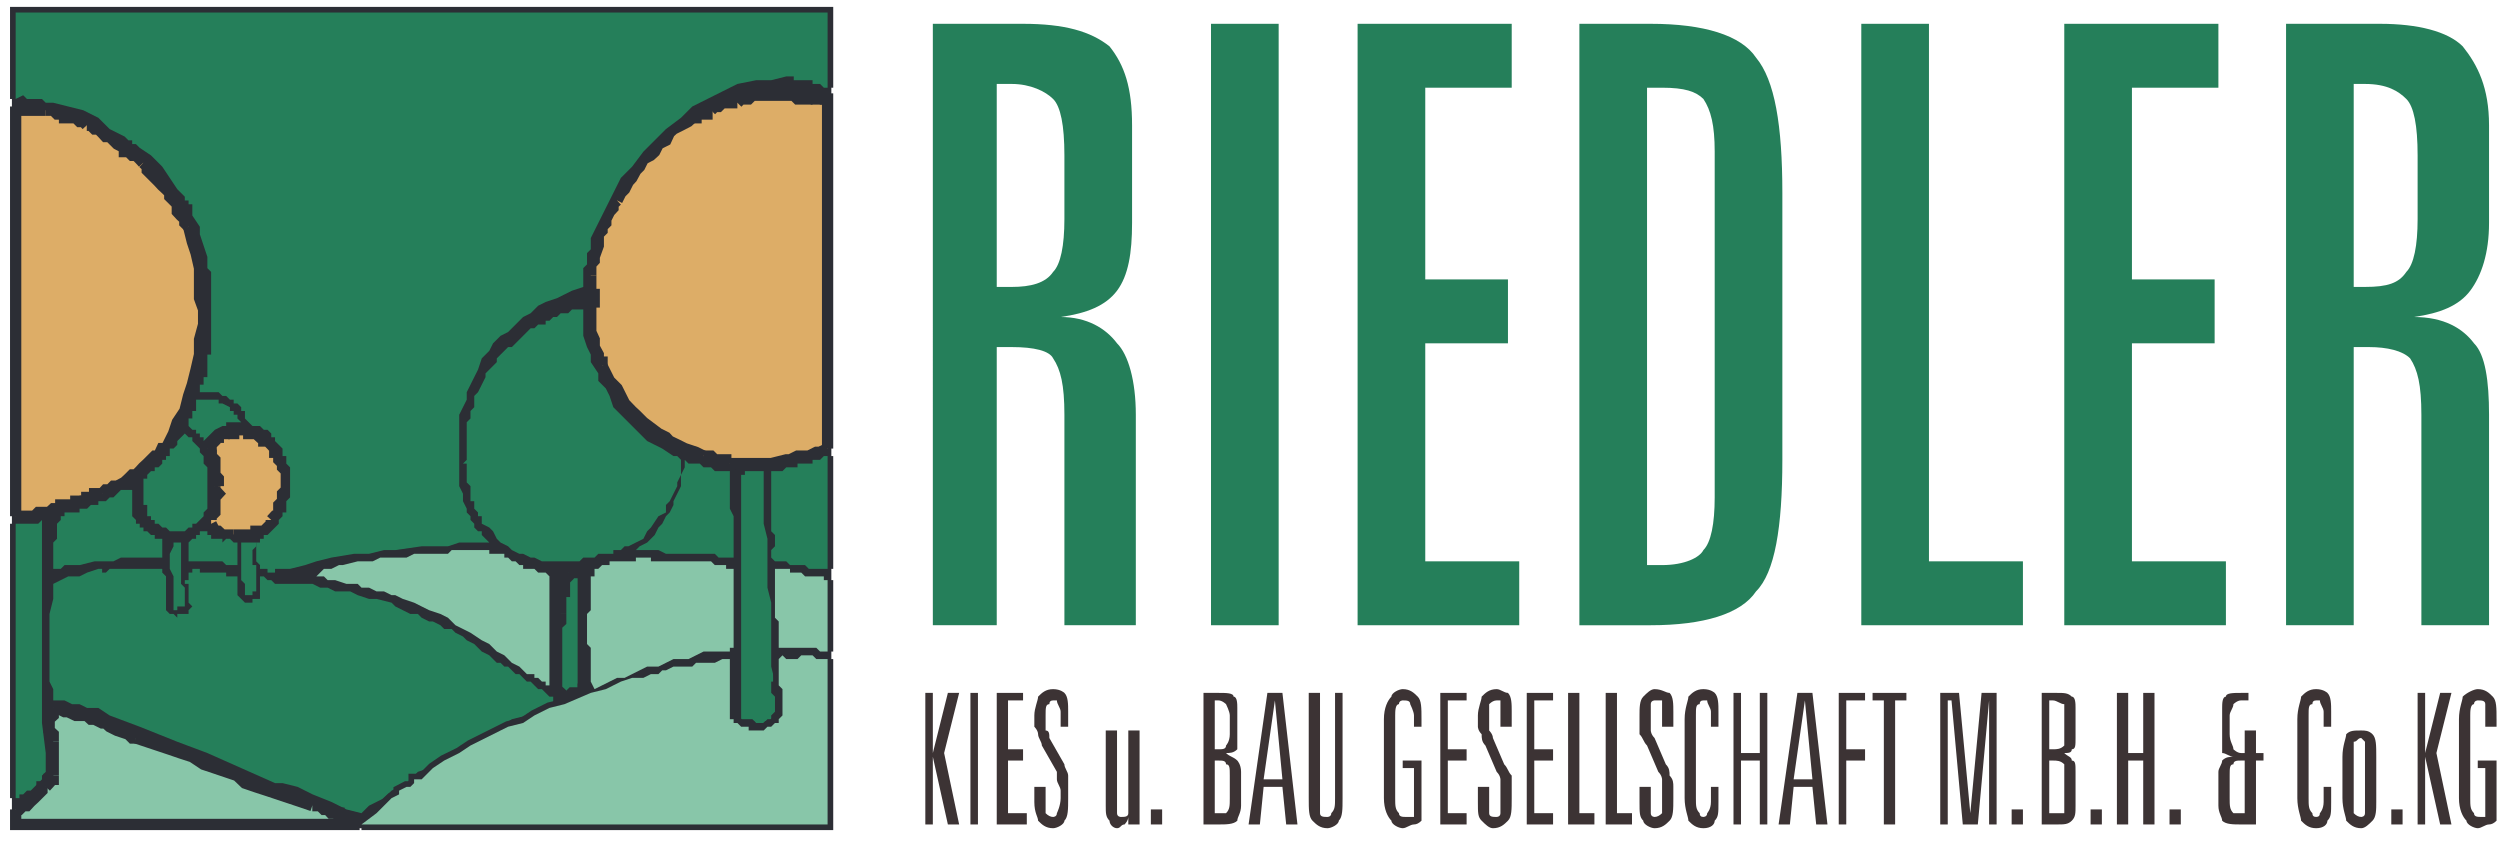
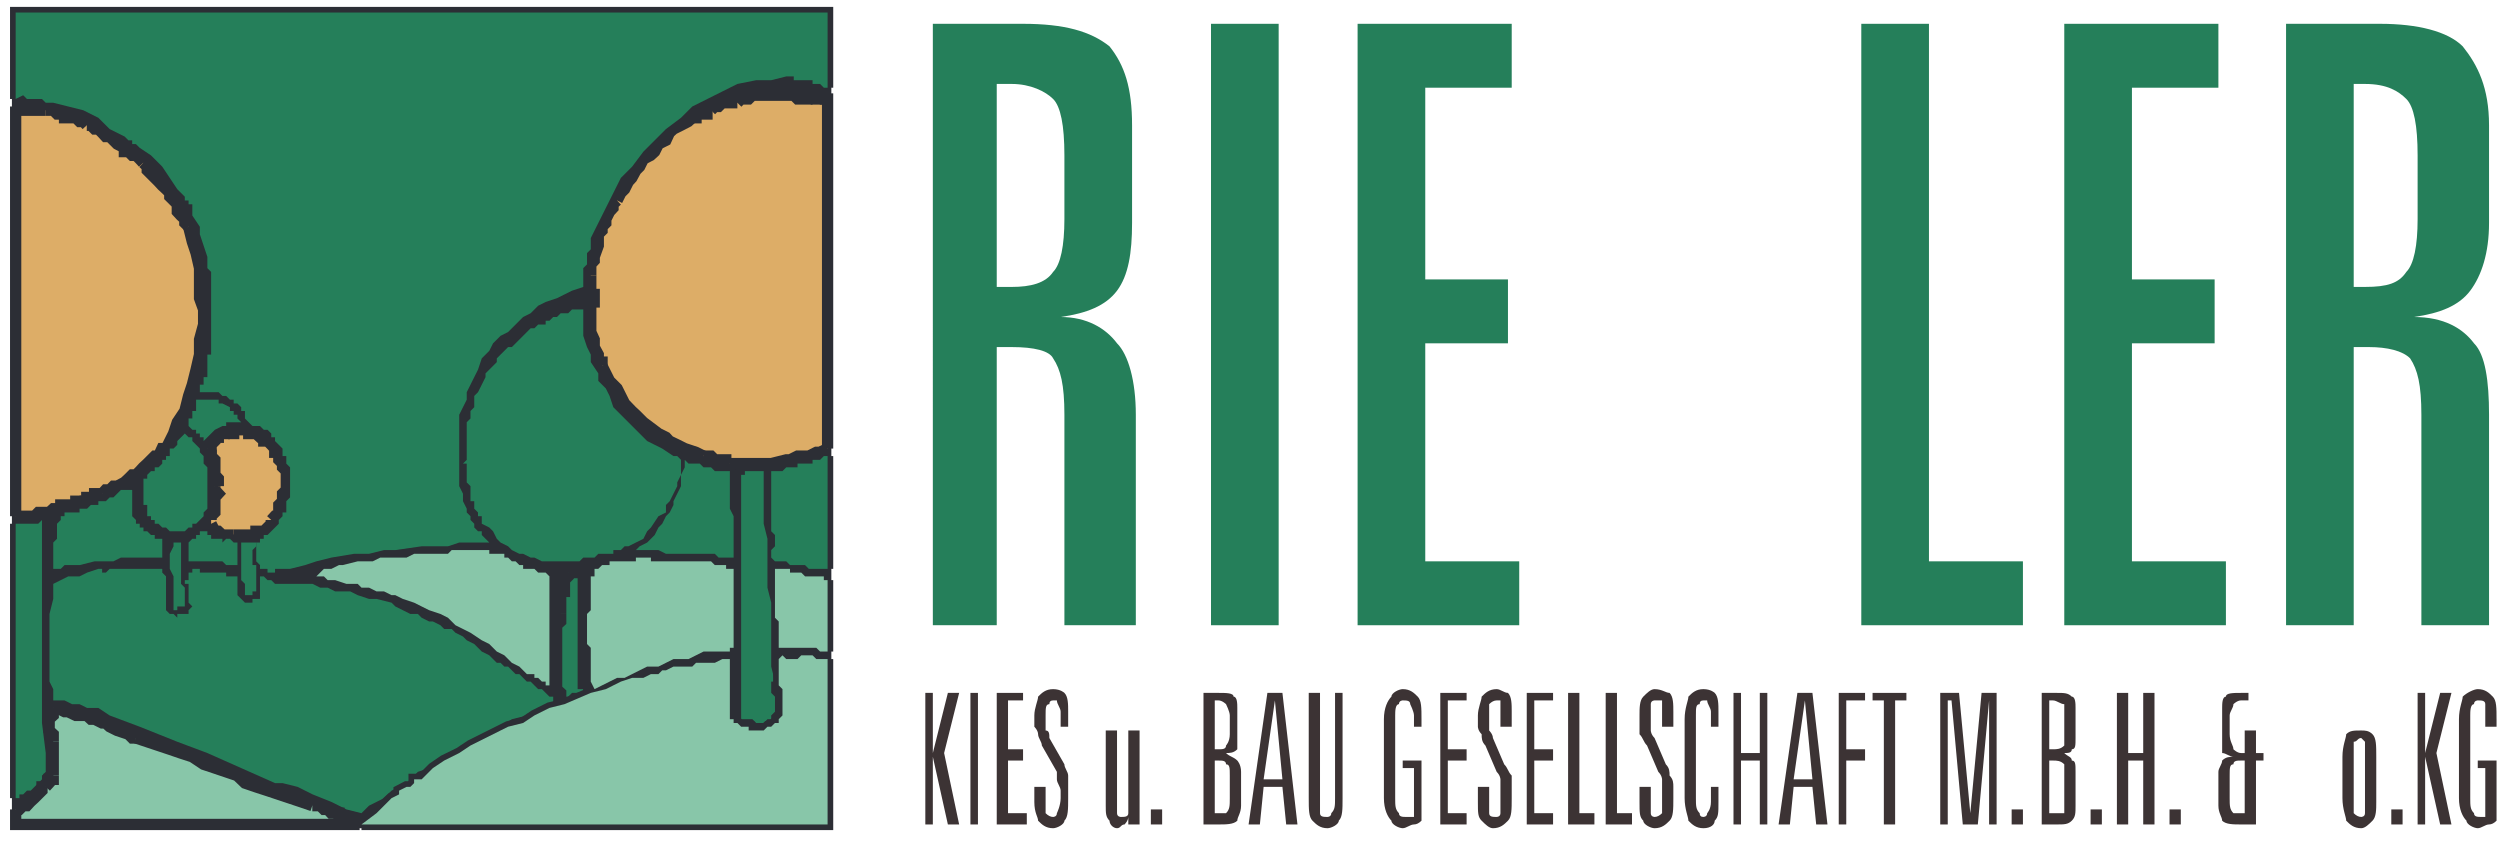
<svg xmlns="http://www.w3.org/2000/svg" id="Ebene_1" data-name="Ebene 1" viewBox="0 0 79.81 26.89">
  <defs>
    <style>
      .cls-1 {
        clip-path: url(#clippath-21);
      }

      .cls-2 {
        clip-path: url(#clippath-6);
      }

      .cls-3 {
        clip-path: url(#clippath-7);
      }

      .cls-4 {
        clip-path: url(#clippath-17);
      }

      .cls-5 {
        clip-path: url(#clippath-15);
      }

      .cls-6, .cls-7 {
        fill: #257f5a;
      }

      .cls-6, .cls-8, .cls-9, .cls-10 {
        fill-rule: evenodd;
      }

      .cls-11 {
        clip-path: url(#clippath-18);
      }

      .cls-12 {
        clip-path: url(#clippath-4);
      }

      .cls-13 {
        clip-path: url(#clippath-22);
      }

      .cls-14 {
        clip-path: url(#clippath-23);
      }

      .cls-15 {
        clip-path: url(#clippath-9);
      }

      .cls-16 {
        clip-path: url(#clippath-10);
      }

      .cls-17 {
        clip-path: url(#clippath-25);
      }

      .cls-18 {
        clip-path: url(#clippath-27);
      }

      .cls-19 {
        clip-path: url(#clippath-11);
      }

      .cls-20, .cls-21 {
        fill: none;
      }

      .cls-22 {
        clip-path: url(#clippath-28);
      }

      .cls-23 {
        clip-path: url(#clippath-1);
      }

      .cls-24 {
        clip-path: url(#clippath-5);
      }

      .cls-25 {
        clip-path: url(#clippath-20);
      }

      .cls-26 {
        clip-path: url(#clippath-8);
      }

      .cls-27 {
        clip-path: url(#clippath-3);
      }

      .cls-8 {
        fill: #88c6a9;
      }

      .cls-28 {
        clip-path: url(#clippath-26);
      }

      .cls-29 {
        clip-path: url(#clippath-12);
      }

      .cls-30 {
        clip-path: url(#clippath-14);
      }

      .cls-31 {
        clip-path: url(#clippath-19);
      }

      .cls-32 {
        clip-path: url(#clippath-16);
      }

      .cls-33 {
        clip-path: url(#clippath-2);
      }

      .cls-34 {
        clip-path: url(#clippath-29);
      }

      .cls-35 {
        clip-path: url(#clippath-13);
      }

      .cls-9 {
        fill: #ddad67;
      }

      .cls-21 {
        stroke: #2c2e35;
        stroke-miterlimit: 10;
        stroke-width: .36px;
      }

      .cls-10 {
        fill: #2c2e35;
      }

      .cls-36 {
        clip-path: url(#clippath-24);
      }

      .cls-37 {
        clip-path: url(#clippath);
      }

      .cls-38 {
        fill: #3c3334;
      }
    </style>
    <clipPath id="clippath">
      <polyline class="cls-20" points="78.5 22 79.7 22 79.7 26.56 78.5 26.56" />
    </clipPath>
    <clipPath id="clippath-1">
      <polyline class="cls-20" points="22.1 .04 29.54 .04 29.54 5.92 22.1 5.92" />
    </clipPath>
    <clipPath id="clippath-2">
      <polyline class="cls-20" points="15.86 .04 28.22 .04 28.22 10.72 15.86 10.72" />
    </clipPath>
    <clipPath id="clippath-3">
      <polyline class="cls-20" points=".14 .28 7.1 .28 7.1 7.48 .14 7.48" />
    </clipPath>
    <clipPath id="clippath-4">
      <polyline class="cls-20" points=".14 .04 4.58 .04 4.58 6.4 .14 6.4" />
    </clipPath>
    <clipPath id="clippath-5">
      <polyline class="cls-20" points=".14 .04 29.54 .04 29.54 6.28 .14 6.28" />
    </clipPath>
    <clipPath id="clippath-6">
      <polyline class="cls-20" points=".14 .52 5.9 .52 5.9 7.12 .14 7.12" />
    </clipPath>
    <clipPath id="clippath-7">
      <polyline class="cls-20" points=".14 1 7.7 1 7.7 8.32 .14 8.32" />
    </clipPath>
    <clipPath id="clippath-8">
      <polyline class="cls-20" points=".14 12.76 6.38 12.76 6.38 19.12 .14 19.12" />
    </clipPath>
    <clipPath id="clippath-9">
      <polyline class="cls-20" points=".14 13 5.66 13 5.66 19.36 .14 19.36" />
    </clipPath>
    <clipPath id="clippath-10">
      <polyline class="cls-20" points=".14 13.24 4.94 13.24 4.94 19.6 .14 19.6" />
    </clipPath>
    <clipPath id="clippath-11">
      <polyline class="cls-20" points=".14 .4 3.62 .4 3.62 19.6 .14 19.6" />
    </clipPath>
    <clipPath id="clippath-12">
      <polyline class="cls-20" points=".14 .4 4.58 .4 4.58 6.64 .14 6.64" />
    </clipPath>
    <clipPath id="clippath-13">
      <polyline class="cls-20" points=".14 14.8 8.3 14.8 8.3 21.28 .14 21.28" />
    </clipPath>
    <clipPath id="clippath-14">
      <polyline class="cls-20" points=".14 14.08 4.94 14.08 4.94 21.28 .14 21.28" />
    </clipPath>
    <clipPath id="clippath-15">
      <polyline class="cls-20" points=".14 13.48 5.18 13.48 5.18 20.2 .14 20.2" />
    </clipPath>
    <clipPath id="clippath-16">
      <polyline class="cls-20" points=".14 13.24 5.78 13.24 5.78 19.6 .14 19.6" />
    </clipPath>
    <clipPath id="clippath-17">
      <polyline class="cls-20" points=".14 12.64 6.98 12.64 6.98 19.36 .14 19.36" />
    </clipPath>
    <clipPath id="clippath-18">
      <polyline class="cls-20" points=".14 13.6 4.58 13.6 4.58 27.76 .14 27.76" />
    </clipPath>
    <clipPath id="clippath-19">
      <polyline class="cls-20" points=".14 21.64 4.58 21.64 4.58 28.6 .14 28.6" />
    </clipPath>
    <clipPath id="clippath-20">
      <polyline class="cls-20" points=".14 13.6 4.46 13.6 4.46 19.84 .14 19.84" />
    </clipPath>
    <clipPath id="clippath-21">
      <polyline class="cls-20" points=".14 19.36 6.26 19.36 6.26 25.72 .14 25.72" />
    </clipPath>
    <clipPath id="clippath-22">
      <polyline class="cls-20" points=".14 17.68 4.82 17.68 4.82 25.48 .14 25.48" />
    </clipPath>
    <clipPath id="clippath-23">
      <polyline class="cls-20" points=".14 15.64 4.82 15.64 4.82 23.8 .14 23.8" />
    </clipPath>
    <clipPath id="clippath-24">
      <polyline class="cls-20" points=".14 15.16 6.38 15.16 6.38 21.76 .14 21.76" />
    </clipPath>
    <clipPath id="clippath-25">
      <polyline class="cls-20" points=".14 22.12 4.58 22.12 4.58 28.96 .14 28.96" />
    </clipPath>
    <clipPath id="clippath-26">
      <polyline class="cls-20" points=".14 21.76 4.82 21.76 4.82 28.24 .14 28.24" />
    </clipPath>
    <clipPath id="clippath-27">
      <polyline class="cls-20" points=".14 20.68 4.82 20.68 4.82 27.88 .14 27.88" />
    </clipPath>
    <clipPath id="clippath-28">
      <polyline class="cls-20" points=".14 19.6 4.82 19.6 4.82 26.8 .14 26.8" />
    </clipPath>
    <clipPath id="clippath-29">
      <polyline class="cls-20" points=".14 19.6 7.46 19.6 7.46 26.68 .14 26.68" />
    </clipPath>
  </defs>
  <path class="cls-7" d="M29.78.76h2.88c1.32,0,2.16.24,2.76.72.48.6.72,1.32.72,2.52v3.12c0,.96-.12,1.68-.48,2.16-.36.48-.96.72-1.8.84.84,0,1.44.36,1.8.84.36.36.6,1.2.6,2.28v6.72h-2.28v-6.72c0-.96-.12-1.44-.36-1.8-.12-.24-.6-.36-1.32-.36h-.48v8.88h-2.04M31.82,2.68v6.48h.48c.6,0,1.08-.12,1.32-.48.24-.24.36-.84.36-1.68v-2.04c0-.96-.12-1.56-.36-1.8-.24-.24-.72-.48-1.32-.48h-.48Z" />
  <rect class="cls-7" x="38.66" y=".76" width="2.16" height="19.2" />
  <polyline class="cls-7" points="43.34 .76 48.26 .76 48.26 2.8 45.5 2.8 45.5 8.92 48.14 8.92 48.14 10.96 45.5 10.96 45.5 17.92 48.5 17.92 48.5 19.96 43.34 19.96" />
-   <path class="cls-7" d="M50.42.76h2.28c1.68,0,2.88.36,3.36,1.08.6.72.84,2.16.84,4.32v8.52c0,2.16-.24,3.6-.84,4.2-.48.72-1.68,1.08-3.36,1.08h-2.28M52.58,2.8v15.24h.48c.72,0,1.2-.24,1.32-.48.24-.24.36-.84.36-1.68V4.84c0-.84-.12-1.32-.36-1.68-.24-.24-.6-.36-1.32-.36h-.48Z" />
  <polyline class="cls-7" points="59.42 .76 61.58 .76 61.58 17.92 64.58 17.92 64.58 19.96 59.42 19.96" />
  <polyline class="cls-7" points="65.9 .76 70.82 .76 70.82 2.8 68.06 2.8 68.06 8.92 70.7 8.92 70.7 10.96 68.06 10.96 68.06 17.92 71.06 17.92 71.06 19.96 65.9 19.96" />
  <path class="cls-7" d="M72.98.76h3c1.2,0,2.16.24,2.64.72.48.6.84,1.32.84,2.52v3.12c0,.96-.24,1.68-.6,2.16-.36.48-.96.72-1.8.84.96,0,1.56.36,1.92.84.36.36.48,1.2.48,2.28v6.72h-2.16v-6.72c0-.96-.12-1.44-.36-1.8-.24-.24-.72-.36-1.32-.36h-.48v8.88h-2.16M75.14,2.68v6.48h.36c.72,0,1.08-.12,1.32-.48.24-.24.36-.84.36-1.68v-2.04c0-.96-.12-1.56-.36-1.8-.24-.24-.6-.48-1.32-.48h-.36Z" />
  <polyline class="cls-38" points="29.54 22.12 29.78 22.12 29.78 24.04 30.26 22.12 30.62 22.12 30.14 24.04 30.62 26.32 30.26 26.32 29.78 24.16 29.78 26.32 29.54 26.32" />
  <rect class="cls-38" x="30.98" y="22.12" width=".24" height="4.2" />
  <polyline class="cls-38" points="31.82 22.12 32.66 22.12 32.66 22.36 32.18 22.36 32.18 23.92 32.66 23.92 32.66 24.28 32.18 24.28 32.18 25.96 32.78 25.96 32.78 26.32 31.82 26.32" />
  <path class="cls-38" d="M34.1,22.72v.48h-.24v-.48c0-.12-.12-.24-.12-.36h-.12q-.12,0-.12.12c-.12,0-.12.12-.12.36v.48c.12,0,.12.12.12.24l.48.84c0,.12.12.24.12.36v.72c0,.36,0,.6-.12.72,0,.12-.24.24-.36.24-.24,0-.36-.12-.48-.24,0-.12-.12-.24-.12-.6v-.48h.36v.84q.12.12.24.12s.12,0,.12-.12c0,0,.12-.24.12-.48v-.24c0-.12-.12-.24-.12-.36v-.24l-.48-.84c0-.12-.12-.24-.12-.36s-.12-.24-.12-.24v-.36c0-.24.12-.48.12-.6.12-.12.24-.24.48-.24s.36.12.36.12c.12.12.12.36.12.6" />
  <path class="cls-38" d="M35.3,23.32h.36v2.64c0,.12.12.12.12.12.12,0,.24,0,.24-.12v-2.64h.36v3h-.36v-.24c0,.12-.12.24-.12.24-.12,0-.12.12-.24.12s-.24-.12-.24-.24c-.12-.12-.12-.24-.12-.48" />
  <rect class="cls-38" x="36.74" y="25.84" width=".36" height=".48" />
  <path class="cls-38" d="M38.42,22.12h.48c.24,0,.48,0,.48.12.12,0,.12.24.12.36v1.32c-.12.12-.24.12-.36.12.12.12.24.12.36.24,0,0,.12.12.12.36v1.08c0,.24-.12.36-.12.48-.12.12-.36.12-.6.12h-.48M38.78,22.36v1.56h.12c.12,0,.24,0,.24-.12,0,0,.12-.12.12-.36v-.6c0-.12-.12-.36-.12-.36,0,0-.12-.12-.24-.12h-.12ZM38.78,24.28v1.68h.36c.12-.12.12-.24.12-.48v-.72c0-.24,0-.36-.12-.36,0-.12-.12-.12-.24-.12h-.12Z" />
  <path class="cls-38" d="M40.46,22.12h.48l.48,4.2h-.36l-.12-1.2h-.6l-.12,1.2h-.36M40.7,22.36l-.36,2.52h.6l-.24-2.52Z" />
  <path class="cls-38" d="M41.78,22.12h.36v3.84c0,.12.12.12.24.12,0,0,.12,0,.12-.12.12-.12.12-.24.12-.48v-3.36h.24v3.36c0,.36,0,.6-.12.72,0,.12-.24.24-.36.24-.24,0-.36-.12-.48-.24-.12-.12-.12-.36-.12-.72" />
  <path class="cls-38" d="M45.38,22.96v.24h-.24v-.36c0-.12-.12-.36-.12-.36,0-.12-.12-.12-.24-.12,0,0-.12,0-.12.12-.12,0-.12.24-.12.36v2.64c0,.24,0,.36.12.48,0,.12.12.12.24.12h.24v-1.56h-.36v-.24h.6v1.92q-.12.12-.24.12c-.12,0-.24.12-.36.12s-.36-.12-.36-.24c-.12-.12-.24-.36-.24-.72v-2.52c0-.36.12-.6.24-.72,0-.12.24-.24.36-.24.24,0,.36.12.48.24s.12.36.12.72" />
  <polyline class="cls-38" points="45.98 22.12 46.82 22.12 46.82 22.36 46.22 22.36 46.22 23.92 46.82 23.92 46.82 24.28 46.22 24.28 46.22 25.96 46.82 25.96 46.82 26.32 45.98 26.32" />
  <path class="cls-38" d="M48.26,22.72v.48h-.36v-.84h-.12q-.12,0-.24.12v.84s.12.12.12.24l.36.84c.12.12.12.24.24.36v.72c0,.36,0,.6-.12.72-.12.12-.24.24-.48.24-.12,0-.24-.12-.36-.24-.12-.12-.12-.24-.12-.6v-.48h.36v.84c0,.12.12.12.24.12,0,0,.12,0,.12-.12v-1.08s0-.12-.12-.24l-.36-.84c-.12-.12-.12-.24-.12-.36-.12-.12-.12-.24-.12-.24v-.36c0-.24.12-.48.12-.6.12-.12.24-.24.48-.24.12,0,.24.12.36.12.12.12.12.36.12.6" />
  <polyline class="cls-38" points="48.74 22.12 49.58 22.12 49.58 22.36 48.98 22.36 48.98 23.92 49.58 23.92 49.58 24.28 48.98 24.28 48.98 25.96 49.58 25.96 49.58 26.32 48.74 26.32" />
  <polyline class="cls-38" points="50.06 22.12 50.42 22.12 50.42 25.96 50.9 25.96 50.9 26.32 50.06 26.32" />
  <polyline class="cls-38" points="51.26 22.12 51.62 22.12 51.62 25.96 52.1 25.96 52.1 26.32 51.26 26.32" />
  <path class="cls-38" d="M53.42,22.72v.48h-.36v-.84h-.24s-.12,0-.12.12v.84s0,.12.12.24l.36.84c.12.12.12.24.12.36.12.12.12.24.12.36v.36c0,.36,0,.6-.12.72-.12.12-.24.24-.48.24-.12,0-.36-.12-.36-.24-.12-.12-.12-.24-.12-.6v-.48h.36v.84c0,.12.12.12.12.12q.12,0,.24-.12v-1.08s0-.12-.12-.24l-.36-.84c-.12-.12-.12-.24-.24-.36v-.6c0-.24,0-.48.12-.6s.24-.24.36-.24c.24,0,.36.12.48.12.12.12.12.36.12.6" />
  <path class="cls-38" d="M54.86,22.72v.48h-.24v-.48c0-.12-.12-.24-.12-.36h-.12q-.12,0-.12.12c-.12,0-.12.12-.12.36v2.64c0,.24,0,.36.12.48q0,.12.12.12s.12,0,.12-.12c0,0,.12-.12.12-.36v-.48h.24v.48c0,.36,0,.48-.12.6,0,.12-.12.24-.36.24s-.36-.12-.48-.24c0-.12-.12-.36-.12-.72v-2.52c0-.36.12-.6.12-.72.12-.12.24-.24.48-.24s.36.12.36.12c.12.12.12.36.12.6" />
  <polyline class="cls-38" points="55.34 22.12 55.58 22.12 55.58 24.04 56.18 24.04 56.18 22.12 56.42 22.12 56.42 26.32 56.18 26.32 56.18 24.28 55.58 24.28 55.58 26.32 55.34 26.32" />
  <path class="cls-38" d="M57.38,22.12h.48l.48,4.2h-.36l-.12-1.2h-.6l-.12,1.2h-.36M57.62,22.36l-.36,2.52h.6l-.24-2.52Z" />
  <polyline class="cls-38" points="58.7 22.12 59.54 22.12 59.54 22.36 58.94 22.36 58.94 23.92 59.54 23.92 59.54 24.28 58.94 24.28 58.94 26.32 58.7 26.32" />
  <polyline class="cls-38" points="59.78 22.12 60.86 22.12 60.86 22.36 60.5 22.36 60.5 26.32 60.14 26.32 60.14 22.36 59.78 22.36" />
  <polyline class="cls-38" points="61.94 22.12 62.54 22.12 62.9 25.96 63.26 22.12 63.74 22.12 63.74 26.32 63.5 26.32 63.5 22.36 63.14 26.32 62.66 26.32 62.3 22.36 62.18 22.36 62.18 26.32 61.94 26.32" />
  <rect class="cls-38" x="64.22" y="25.84" width=".36" height=".48" />
  <path class="cls-38" d="M65.18,22.12h.48c.24,0,.36,0,.48.12.12,0,.12.24.12.36v.96c0,.24,0,.36-.12.36,0,.12-.12.12-.24.12.12.12.24.12.24.24.12,0,.12.12.12.36v1.08c0,.24,0,.36-.12.48-.12.12-.24.12-.48.12h-.48M65.42,22.36v1.56h.12c.12,0,.24,0,.36-.12v-1.32c-.12,0-.24-.12-.36-.12h-.12ZM65.42,24.28v1.68h.48v-1.56c-.12-.12-.24-.12-.36-.12h-.12Z" />
  <rect class="cls-38" x="66.74" y="25.84" width=".36" height=".48" />
  <polyline class="cls-38" points="67.58 22.12 67.94 22.12 67.94 24.04 68.42 24.04 68.42 22.12 68.78 22.12 68.78 26.32 68.42 26.32 68.42 24.28 67.94 24.28 67.94 26.32 67.58 26.32" />
  <rect class="cls-38" x="69.26" y="25.84" width=".36" height=".48" />
  <path class="cls-38" d="M71.54,22.12h.24v.24h-.24c-.12,0-.24.12-.24.12,0,.12-.12.24-.12.36v.6c0,.24.12.36.12.48,0,0,.12.12.24.12h.12v-.72h.36v.72h.24v.24h-.24v2.04h-.48c-.24,0-.48,0-.6-.12,0-.12-.12-.24-.12-.48v-1.08c0-.12.12-.24.12-.36.12-.12.24-.12.36-.12-.12,0-.24-.12-.36-.12v-1.44c0-.12,0-.36.12-.36,0-.12.24-.12.48-.12M71.54,24.28c-.12,0-.24,0-.24.12-.12,0-.12.12-.12.36v.72c0,.24,0,.36.12.48h.36v-1.68h-.12Z" />
-   <path class="cls-38" d="M74.42,22.72v.48h-.24v-.48c0-.12-.12-.24-.12-.36h-.12q-.12,0-.12.12c-.12,0-.12.12-.12.36v2.64c0,.24,0,.36.12.48q0,.12.12.12t.12-.12s.12-.12.12-.36v-.48h.24v.48c0,.36,0,.48-.12.6,0,.12-.12.24-.36.24s-.36-.12-.48-.24c0-.12-.12-.36-.12-.72v-2.52c0-.36.12-.6.12-.72.12-.12.24-.24.48-.24s.36.12.36.12c.12.12.12.36.12.6" />
  <path class="cls-38" d="M75.5,24.04v-.36l-.12-.12c-.12,0-.12.12-.24.12v2.28q.12.12.24.12s.12,0,.12-.12v-.36M75.86,24.16v1.44c0,.24,0,.48-.12.6-.12.12-.24.24-.36.24-.24,0-.36-.12-.48-.24,0-.12-.12-.36-.12-.72v-1.32c0-.36.12-.6.12-.72.12-.12.24-.12.48-.12.12,0,.24,0,.36.12s.12.36.12.72Z" />
  <rect class="cls-38" x="76.34" y="25.84" width=".36" height=".48" />
  <polyline class="cls-38" points="77.18 22.12 77.42 22.12 77.42 24.04 77.9 22.12 78.26 22.12 77.78 24.04 78.26 26.32 77.9 26.32 77.42 24.16 77.42 26.32 77.18 26.32" />
  <g class="cls-37">
    <path class="cls-38" d="M79.7,22.96v.24h-.36v-.72c0-.12-.12-.12-.24-.12,0,0-.12,0-.12.12-.12,0-.12.24-.12.36v2.64c0,.24,0,.36.12.48,0,.12.12.12.24.12h.12v-1.56h-.24v-.24h.6v1.92q-.12.12-.24.12c-.12,0-.24.12-.36.12s-.36-.12-.36-.24c-.12-.12-.24-.36-.24-.72v-2.52c0-.36.12-.6.12-.72.12-.12.36-.24.48-.24.24,0,.36.12.48.24s.12.36.12.72" />
  </g>
  <polyline class="cls-10" points="26.54 26.44 .38 26.44 .38 .28 26.54 .28" />
  <g class="cls-23">
    <polyline class="cls-21" points="26.42 2.8 26.3 2.8 26.17 2.68 25.94 2.68 25.94 2.56 25.57 2.56 25.34 2.56 25.34 2.44 25.1 2.44" />
  </g>
  <g class="cls-33">
    <polyline class="cls-21" points="25.1 2.44 24.62 2.56 24.14 2.56 23.54 2.68 23.06 2.92 22.57 3.16 22.1 3.4 21.74 3.76 21.26 4.12 20.54 4.84 20.17 5.32 19.82 5.68 19.57 6.16 19.34 6.64 19.1 7.12 18.86 7.6" />
  </g>
  <polyline class="cls-21" points="18.86 7.6 18.86 7.96 18.74 8.08 18.74 8.44 18.62 8.56 18.62 9.16" />
  <polyline class="cls-21" points="18.62 9.16 18.26 9.28 18.02 9.4 17.77 9.52 17.42 9.64 17.17 9.76 16.94 10 16.7 10.12 16.46 10.36 16.22 10.6 15.97 10.72 15.74 10.96 15.62 11.2 15.37 11.44 15.26 11.8 15.14 12.04 15.02 12.28" />
  <polyline class="cls-21" points="15.02 12.28 14.9 12.52 14.9 12.76 14.77 13 14.66 13.24 14.66 15.52 14.77 15.76 14.77 16 14.9 16.24" />
  <polyline class="cls-21" points="14.9 16.24 14.9 16.36 15.02 16.48 15.02 16.6 15.14 16.72 15.14 16.84 15.26 16.96 15.37 16.96 15.37 17.08 15.5 17.2 15.62 17.32" />
  <polyline class="cls-21" points="15.62 17.32 14.66 17.32 14.3 17.44 13.46 17.44 12.62 17.56 12.26 17.56 11.77 17.68 11.3 17.68 10.57 17.8 10.1 17.92 9.74 18.04 9.26 18.16 8.9 18.16" />
  <polyline class="cls-21" points="8.9 18.16 8.77 18.16 8.77 18.28 8.66 18.28 8.54 18.28 8.54 18.16 8.3 18.16" />
  <polyline class="cls-21" points="8.3 18.16 8.3 18.04 8.17 17.92 8.17 17.32 8.3 17.32" />
  <polyline class="cls-21" points="8.3 17.32 8.3 17.2 8.42 17.2 8.42 17.08 8.54 17.08 8.66 16.96 8.77 16.84 8.9 16.72 8.9 16.6 9.02 16.48" />
  <polyline class="cls-21" points="9.02 16.48 9.02 16.36 9.14 16.36 9.14 16 9.26 15.88 9.26 15.76" />
  <polyline class="cls-21" points="9.26 15.76 9.26 14.92 9.14 14.8 9.14 14.56" />
  <polyline class="cls-21" points="9.14 14.56 9.02 14.56 9.02 14.32 8.9 14.2 8.77 14.08 8.77 13.96 8.66 13.96 8.66 13.84 8.54 13.72 8.42 13.72 8.3 13.6 8.06 13.6 7.94 13.48" />
  <polyline class="cls-21" points="7.94 13.48 7.94 13.48 7.82 13.36 7.82 13.12 7.7 13.12 7.7 13 7.57 12.88 7.46 12.88 7.46 12.76 7.34 12.76 7.22 12.64 7.1 12.64 6.97 12.52 6.86 12.52" />
  <line class="cls-21" x1="6.86" y1="12.52" x2="6.37" y2="12.52" />
  <polyline class="cls-21" points="6.37 12.52 6.37 12.28 6.5 12.28 6.5 12.04 6.62 12.04 6.62 11.32 6.74 11.32 6.74 10.48" />
  <line class="cls-21" x1="6.74" y1="10.48" x2="6.74" y2="9.16" />
  <polyline class="cls-21" points="6.74 9.16 6.74 8.68 6.62 8.68 6.62 8.56" />
  <polyline class="cls-21" points="6.62 8.56 6.62 8.08 6.5 7.96 6.5 7.72 6.37 7.6 6.37 7.24 6.26 7.12 6.26 7 6.14 6.88 6.14 6.76" />
  <polyline class="cls-21" points="6.14 6.76 6.14 6.52 6.02 6.52 6.02 6.4 5.9 6.4" />
  <line class="cls-21" x1="5.9" y1="6.4" x2="5.9" y2="6.28" />
  <polyline class="cls-21" points="5.9 6.28 5.9 6.28 5.77 6.16 5.66 6.04 5.54 5.92 5.54 5.8 5.42 5.68 5.3 5.56 5.17 5.44 5.17 5.32 5.06 5.2 4.94 5.08 4.82 4.96 4.7 4.84 4.46 4.72 4.34 4.6" />
  <line class="cls-21" x1="4.34" y1="4.6" x2="4.34" y2="4.72" />
  <polyline class="cls-21" points="4.34 4.72 4.34 4.6 4.22 4.6 4.22 4.48 4.1 4.48 3.97 4.48 3.97 4.36" />
  <g class="cls-27">
    <polyline class="cls-21" points="3.97 4.36 3.86 4.24 3.74 4.24 3.5 4.12 3.37 4 3.26 3.88 3.14 3.76 3.02 3.76 2.77 3.64 2.66 3.52 2.3 3.52 2.17 3.4 2.06 3.28 1.46 3.28" />
  </g>
  <g class="cls-12">
    <polyline class="cls-21" points="1.46 3.28 1.34 3.28 1.34 3.16 1.22 3.16 1.1 3.16 .86 3.16 .86 3.04 .62 3.04 .5 3.16" />
  </g>
  <g class="cls-24">
    <polyline class="cls-21" points=".5 3.16 .5 .4 26.42 .4 26.42 2.8" />
  </g>
  <polyline class="cls-9" points="26.18 3.16 26.42 3.16 26.42 14.32 26.18 14.44 26.06 14.44 25.82 14.56 25.46 14.56 25.22 14.68 25.1 14.68 24.62 14.8 23.18 14.8 23.18 14.68 23.06 14.68 22.94 14.68 22.82 14.68 22.7 14.56 22.46 14.56 22.22 14.44 21.86 14.32 21.62 14.2 21.38 14.08 21.26 13.96 21.02 13.84 20.54 13.48 20.3 13.24 20.18 13.12 19.94 12.88 19.82 12.64 19.7 12.4 19.46 12.16 19.34 11.92 19.22 11.68 19.22 11.56 19.1 11.56 19.1 11.32 18.98 11.08 18.98 10.84 18.86 10.6 18.86 9.64 18.98 9.64 18.98 9.4 18.86 9.4 18.86 8.44 18.98 8.32 18.98 8.2 19.1 7.84 19.1 7.48 19.22 7.36 19.22 7.24 19.34 7.12 19.34 7 19.46 6.76 19.58 6.64 19.58 6.52 19.7 6.4 19.82 6.16 19.94 6.04 20.06 5.8 20.18 5.68 20.3 5.44 20.42 5.32 20.54 5.08 20.78 4.96 20.9 4.84 21.02 4.6 21.26 4.48 21.38 4.24 21.5 4.12 21.74 4 21.98 3.88 22.1 3.76 22.22 3.76 22.22 3.64 22.34 3.64 22.46 3.64 22.58 3.64 22.58 3.52 22.7 3.52 22.82 3.4 22.94 3.4 23.06 3.28 23.18 3.28 23.54 3.28 23.66 3.16 23.9 3.16 24.02 3.04 25.34 3.04 25.46 3.16 25.94 3.16 25.94 3.04 26.06 3.04 26.06 3.16" />
  <polyline class="cls-21" points="26.17 3.16 26.42 3.16 26.42 14.32" />
  <polyline class="cls-21" points="26.42 14.32 26.17 14.44 26.06 14.44 25.82 14.56 25.46 14.56 25.22 14.68 25.1 14.68 24.62 14.8 23.3 14.8" />
  <polyline class="cls-21" points="23.3 14.8 23.17 14.8 23.17 14.68 23.06 14.68 22.94 14.68 22.82 14.68 22.7 14.56 22.46 14.56" />
  <polyline class="cls-21" points="22.46 14.56 22.22 14.44 21.86 14.32 21.62 14.2 21.37 14.08 21.26 13.96 21.02 13.84 20.54 13.48 20.3 13.24 20.17 13.12 19.94 12.88 19.82 12.64 19.7 12.4 19.46 12.16 19.34 11.92 19.22 11.68" />
  <polyline class="cls-21" points="19.22 11.68 19.22 11.56 19.1 11.56 19.1 11.32 18.97 11.08 18.97 10.84 18.86 10.6 18.86 9.76" />
  <polyline class="cls-21" points="18.86 9.76 18.86 9.64 18.97 9.64 18.97 9.4 18.86 9.4 18.86 8.8" />
  <polyline class="cls-21" points="18.86 8.8 18.86 8.44 18.97 8.32 18.97 8.2 19.1 7.84 19.1 7.48 19.22 7.36 19.22 7.24 19.34 7.12 19.34 7 19.46 6.76 19.57 6.64 19.57 6.52 19.7 6.4" />
  <polyline class="cls-21" points="19.7 6.4 19.82 6.16 19.94 6.04 20.06 5.8 20.17 5.68 20.3 5.44 20.42 5.32 20.54 5.08 20.77 4.96 20.9 4.84 21.02 4.6 21.26 4.48 21.37 4.24 21.5 4.12 21.74 4 21.97 3.88 22.1 3.76" />
  <polyline class="cls-21" points="22.1 3.76 22.22 3.76 22.22 3.64 22.34 3.64 22.46 3.64 22.57 3.64 22.57 3.52 22.7 3.52" />
  <polyline class="cls-21" points="22.7 3.52 22.7 3.52 22.82 3.4 22.94 3.4 23.06 3.28 23.17 3.28 23.54 3.28" />
  <polyline class="cls-21" points="23.54 3.28 23.66 3.16 23.9 3.16 24.02 3.04 25.34 3.04 25.46 3.16 25.94 3.16" />
  <polyline class="cls-21" points="25.94 3.16 25.94 3.04 26.06 3.04 26.06 3.16 26.17 3.16" />
  <polyline class="cls-9" points="1.46 3.52 1.7 3.52 1.82 3.64 2.06 3.64 2.06 3.76 2.3 3.76 2.42 3.76 2.54 3.88 2.66 3.88 2.78 4 2.9 4 3.02 4.12 3.14 4.12 3.26 4.24 3.38 4.36 3.5 4.36 3.62 4.48 3.74 4.6 3.98 4.72 3.98 4.84 4.1 4.84 4.22 4.96 4.34 4.96 4.46 5.08 4.58 5.2 4.7 5.32 4.7 5.44 4.82 5.56 4.94 5.68 5.06 5.8 5.18 5.92 5.3 6.04 5.42 6.16 5.42 6.28 5.54 6.4 5.66 6.52 5.66 6.76 5.78 6.88 5.9 7 5.9 7.12 6.02 7.24 6.14 7.72 6.26 8.08 6.38 8.56 6.38 9.52 6.5 9.88 6.5 10.36 6.38 10.84 6.38 11.32 6.26 11.8 6.14 12.28 6.02 12.64 5.9 13.12 5.66 13.48 5.54 13.84 5.3 14.32 5.18 14.32 5.06 14.56 4.94 14.56 4.82 14.68 4.7 14.8 4.58 14.92 4.46 15.04 4.34 15.16 4.22 15.16 4.1 15.28 3.98 15.4 3.74 15.52 3.62 15.52 3.5 15.64 3.38 15.64 3.26 15.76 3.14 15.76 3.02 15.76 3.02 15.88 2.9 15.88 2.78 15.88 2.78 16 2.54 16 2.42 16 2.42 16.12 2.3 16.12 2.06 16.12 1.94 16.12 1.94 16.24 1.82 16.24 1.7 16.24 1.58 16.36 1.34 16.36 1.22 16.36 1.1 16.48 .5 16.48 .5 3.4 .62 3.4 .62 3.52 1.34 3.52" />
  <g class="cls-2">
    <polyline class="cls-21" points="1.46 3.52 1.7 3.52 1.82 3.64 2.06 3.64 2.06 3.76 2.3 3.76 2.42 3.76 2.54 3.88 2.66 3.88 2.77 4" />
  </g>
  <g class="cls-3">
    <polyline class="cls-21" points="2.77 4 2.9 4 3.02 4.12 3.14 4.12 3.26 4.24 3.37 4.36 3.5 4.36 3.62 4.48 3.74 4.6 3.97 4.72 3.97 4.84 4.1 4.84 4.22 4.96 4.34 4.96 4.46 5.08 4.57 5.2" />
  </g>
  <polyline class="cls-21" points="4.57 5.2 4.7 5.32 4.7 5.44 4.82 5.56 4.94 5.68 5.06 5.8 5.17 5.92 5.3 6.04 5.42 6.16 5.42 6.28 5.54 6.4 5.66 6.52 5.66 6.76 5.77 6.88 5.9 7 5.9 7.12 6.02 7.24" />
  <polyline class="cls-21" points="6.02 7.24 6.14 7.72 6.26 8.08 6.37 8.56 6.37 9.52 6.5 9.88 6.5 10.36 6.37 10.84 6.37 11.32 6.26 11.8 6.14 12.28 6.02 12.64 5.9 13.12 5.66 13.48 5.54 13.84 5.3 14.32" />
  <polyline class="cls-21" points="5.3 14.32 5.17 14.32 5.06 14.56 4.94 14.56 4.82 14.68 4.7 14.8 4.57 14.92 4.46 15.04 4.34 15.16 4.22 15.16 4.1 15.28 3.97 15.4 3.74 15.52 3.62 15.52 3.5 15.64 3.37 15.64 3.26 15.76" />
  <g class="cls-26">
    <polyline class="cls-21" points="3.26 15.76 3.14 15.76 3.02 15.76 3.02 15.88 2.9 15.88 2.77 15.88 2.77 16 2.54 16" />
  </g>
  <g class="cls-15">
    <polyline class="cls-21" points="2.54 16 2.42 16 2.42 16.12 2.3 16.12 2.06 16.12 1.94 16.12 1.94 16.24 1.82 16.24" />
  </g>
  <g class="cls-16">
    <polyline class="cls-21" points="1.82 16.24 1.7 16.24 1.57 16.36 1.34 16.36 1.22 16.36 1.1 16.48 .5 16.48" />
  </g>
  <g class="cls-19">
    <line class="cls-21" x1=".5" y1="16.48" x2=".5" y2="3.4" />
  </g>
  <g class="cls-29">
    <polyline class="cls-21" points=".5 3.4 .62 3.4 .62 3.52 1.46 3.52" />
  </g>
  <polyline class="cls-21" points="18.62 10.72 18.74 11.08 18.86 11.32 18.86 11.56 19.1 11.92 19.1 12.16 19.34 12.4 19.46 12.64 19.57 13 19.82 13.24 20.06 13.48 20.42 13.84 20.66 14.08 20.9 14.2 21.14 14.32 21.5 14.56" />
  <polyline class="cls-21" points="21.5 14.56 21.62 14.56 21.74 14.68 21.86 14.68 21.97 14.8 22.34 14.8 22.46 14.92 22.7 14.92 22.82 15.04 23.3 15.04" />
  <polyline class="cls-21" points="23.3 15.04 23.3 16.24 23.42 16.48 23.42 17.8" />
  <polyline class="cls-21" points="23.42 17.8 22.94 17.8 22.82 17.68 21.26 17.68 21.02 17.56 20.3 17.56" />
  <polyline class="cls-21" points="20.3 17.56 20.42 17.44 20.66 17.32 20.77 17.2 20.9 17.08 21.02 16.84 21.14 16.72 21.26 16.48 21.37 16.36 21.5 16.12 21.5 16 21.62 15.76 21.74 15.52 21.74 15.16 21.86 14.92 21.86 14.68" />
  <line class="cls-21" x1="21.86" y1="14.68" x2="21.74" y2="14.68" />
  <polyline class="cls-21" points="21.74 14.68 21.74 15.16 21.62 15.4 21.62 15.52 21.5 15.76 21.37 16 21.26 16.12 21.26 16.36 21.02 16.48 20.77 16.84 20.66 16.96 20.54 17.2 20.3 17.32 20.06 17.44 19.94 17.44" />
  <polyline class="cls-21" points="19.94 17.44 19.82 17.56 19.57 17.56 19.57 17.68 19.1 17.68 18.97 17.8 18.86 17.8 18.62 17.8 18.5 17.92 18.37 17.92" />
  <polyline class="cls-21" points="18.37 17.92 17.3 17.92 17.06 17.8 16.94 17.8 16.7 17.68 16.57 17.68 16.34 17.56 16.22 17.44 15.97 17.32 15.86 17.2 15.74 16.96 15.62 16.84 15.37 16.72" />
  <polyline class="cls-21" points="15.37 16.72 15.37 16.48 15.26 16.48 15.26 16.36 15.14 16.24 15.14 16 15.02 16" />
  <polyline class="cls-21" points="15.02 16 15.02 15.52 14.9 15.4 14.9 14.8 14.77 14.8 14.9 14.68 14.9 14.56" />
  <polyline class="cls-21" points="14.9 14.56 14.9 13.48 15.02 13.36 15.02 13.12 15.14 13 15.14 12.64" />
  <polyline class="cls-21" points="15.14 12.64 15.26 12.52 15.37 12.28 15.5 12.04 15.5 11.92 15.62 11.8 15.74 11.68 15.86 11.56 15.86 11.44 15.97 11.32 16.1 11.2 16.22 11.08 16.34 11.08 16.46 10.96 16.57 10.84 16.7 10.72" />
  <polyline class="cls-21" points="16.7 10.72 16.82 10.6 16.94 10.48 17.06 10.48" />
  <polyline class="cls-21" points="17.06 10.48 17.17 10.36 17.42 10.36 17.42 10.24 17.54 10.24 17.66 10.12 17.77 10.12 17.9 10 18.14 10 18.26 9.88 18.62 9.88" />
  <line class="cls-21" x1="18.62" y1="9.88" x2="18.62" y2="10.72" />
  <polyline class="cls-21" points="7.7 13.48 7.22 13.48 7.22 13.6 7.1 13.6 6.86 13.72 6.74 13.84 6.62 13.96 6.5 14.08" />
  <polyline class="cls-21" points="6.5 14.08 6.5 13.96 6.37 13.96 6.37 13.84 6.26 13.84 6.26 13.72 6.14 13.72" />
  <polyline class="cls-21" points="6.14 13.72 6.14 13.72 6.02 13.6 6.02 13.36 6.14 13.36 6.14 13.12 6.26 13.12 6.26 12.76" />
  <polyline class="cls-21" points="7.34 13.12 7.46 13.12 7.46 13.24 7.57 13.24 7.57 13.36 7.7 13.48" />
  <polyline class="cls-9" points="8.9 14.56 8.9 14.68 9.02 14.8 9.02 14.92 9.14 15.04 9.14 15.64 9.02 15.76 9.02 16 8.9 16.12 8.9 16.48 8.78 16.48 8.66 16.6 8.66 16.72 8.54 16.84 8.42 16.96 8.18 16.96 8.18 17.08 7.1 17.08 6.98 16.96 6.86 16.96 6.74 16.72 6.74 16.48 6.86 16.36 6.86 15.88 6.98 15.76 6.86 15.64 6.86 15.52 6.98 15.52 6.98 15.28 6.86 15.16 6.86 14.68 6.74 14.56 6.74 14.44 6.62 14.32 6.74 14.32 6.74 14.2 6.86 14.08 6.86 13.96 6.98 13.96 6.98 13.84 7.1 13.84 7.46 13.84 7.46 13.72 7.58 13.72 7.94 13.72 7.94 13.84 8.18 13.84 8.3 13.96 8.42 13.96 8.42 14.08 8.54 14.08 8.66 14.2 8.78 14.32 8.78 14.44 8.9 14.44" />
  <polyline class="cls-21" points="8.9 14.56 8.9 14.68 9.02 14.8 9.02 14.92 9.14 15.04 9.14 15.64 9.02 15.76 9.02 16 8.9 16.12 8.9 16.48 8.77 16.48 8.66 16.6" />
  <polyline class="cls-21" points="8.66 16.6 8.66 16.72 8.54 16.84 8.42 16.96 8.17 16.96 8.17 17.08 7.46 17.08" />
  <polyline class="cls-21" points="7.46 17.08 7.1 17.08 6.97 16.96 6.86 16.96" />
  <line class="cls-21" x1="6.86" y1="16.96" x2="6.74" y2="16.72" />
  <polyline class="cls-21" points="6.74 16.6 6.74 16.48 6.86 16.36 6.86 15.88 6.97 15.76 6.86 15.64 6.86 15.52" />
  <line class="cls-21" x1="6.86" y1="15.52" x2="6.97" y2="15.52" />
  <polyline class="cls-21" points="6.97 15.52 6.97 15.28 6.86 15.16 6.86 14.68 6.74 14.56 6.74 14.44 6.62 14.32" />
  <polyline class="cls-21" points="6.62 14.32 6.74 14.32 6.74 14.2 6.86 14.08 6.86 13.96 6.97 13.96 6.97 13.84 7.1 13.84 7.34 13.84" />
  <polyline class="cls-21" points="7.34 13.84 7.46 13.84 7.46 13.72 7.57 13.72" />
  <polyline class="cls-21" points="7.57 13.72 7.94 13.72 7.94 13.84 8.17 13.84 8.3 13.96 8.42 13.96 8.42 14.08 8.54 14.08 8.66 14.2 8.77 14.32 8.77 14.44 8.9 14.44 8.9 14.56" />
  <polyline class="cls-21" points="6.26 14.2 6.37 14.32 6.37 14.44 6.5 14.56 6.5 14.8 6.62 14.92 6.62 16.24 6.5 16.36 6.5 16.48" />
  <polyline class="cls-21" points="6.5 16.48 6.37 16.6 6.26 16.72 6.14 16.72 6.14 16.84 6.02 16.84 5.9 16.96 5.66 16.96 5.54 16.96" />
  <polyline class="cls-21" points="5.54 16.96 5.42 16.96 5.3 16.84 5.17 16.84 5.06 16.72 4.94 16.72 4.94 16.6 4.82 16.6 4.82 16.48 4.7 16.48 4.7 16.12" />
  <polyline class="cls-21" points="4.7 16.12 4.57 16.12 4.57 15.28" />
  <polyline class="cls-21" points="4.57 15.28 4.7 15.28 4.7 15.16 4.82 15.04 4.94 15.04 4.94 14.92 5.06 14.92 5.17 14.8 5.17 14.68 5.3 14.68 5.3 14.56 5.42 14.56 5.42 14.44" />
  <polyline class="cls-21" points="5.42 14.44 5.42 14.32 5.54 14.32 5.66 14.2 5.66 14.08 5.77 13.96 5.9 13.84" />
  <polyline class="cls-21" points="5.9 13.84 5.9 13.84 6.02 13.96 6.14 13.96 6.14 14.08 6.26 14.2" />
  <polyline class="cls-21" points="26.42 18.16 25.94 18.16 25.82 18.16 25.7 18.04 25.22 18.04 25.1 17.92 24.86 17.92 24.74 17.92" />
  <polyline class="cls-21" points="24.74 17.92 24.62 17.8 24.62 17.56 24.74 17.44 24.74 17.08 24.62 16.96 24.62 16.6" />
  <line class="cls-21" x1="24.62" y1="16.6" x2="24.62" y2="15.04" />
  <polyline class="cls-21" points="24.62 15.04 24.74 15.04 24.97 15.04 25.1 14.92 25.34 14.92" />
  <polyline class="cls-21" points="25.34 14.92 25.46 14.92 25.46 14.8 25.57 14.8 25.82 14.8 25.94 14.8 25.94 14.68 26.17 14.68 26.3 14.56 26.42 14.56" />
  <line class="cls-21" x1="26.42" y1="14.56" x2="26.42" y2="18.16" />
  <polyline class="cls-21" points="24.37 15.04 24.37 16.72 24.5 17.2 24.5 18.76 24.62 19.24 24.62 21.28 24.74 21.76" />
  <polyline class="cls-21" points="24.74 21.76 24.62 21.76 24.62 22.12 24.74 22.24 24.74 22.72 24.62 22.84 24.62 22.96 24.5 22.96 24.37 23.08" />
  <polyline class="cls-21" points="24.37 23.08 24.14 23.08 24.02 22.96 23.9 22.96 23.77 22.96 23.66 22.96 23.66 22.84" />
  <line class="cls-21" x1="23.66" y1="22.84" x2="23.66" y2="20.44" />
  <line class="cls-21" x1="23.66" y1="20.44" x2="23.66" y2="19.84" />
  <line class="cls-21" x1="23.66" y1="19.84" x2="23.66" y2="16.36" />
  <line class="cls-21" x1="23.66" y1="16.36" x2="23.66" y2="16" />
  <polyline class="cls-21" points="23.66 16 23.66 15.16 23.77 15.16 23.77 15.04 23.9 15.04 24.14 15.04" />
  <line class="cls-21" x1="24.14" y1="15.04" x2="24.37" y2="15.04" />
  <polyline class="cls-21" points="4.22 15.76 4.22 16.48 4.34 16.6 4.34 16.72" />
  <polyline class="cls-21" points="4.34 16.72 4.46 16.72 4.46 16.84 4.57 16.84 4.57 16.96 4.7 16.96 4.82 17.08 4.94 17.08 4.94 17.2 5.06 17.2 5.17 17.2" />
  <line class="cls-21" x1="5.17" y1="17.2" x2="5.17" y2="17.8" />
  <g class="cls-35">
    <polyline class="cls-21" points="5.17 17.8 3.86 17.8 3.62 17.92 3.02 17.92 2.54 18.04 2.06 18.04 1.94 18.16 1.7 18.16" />
  </g>
  <g class="cls-30">
    <polyline class="cls-21" points="1.7 18.16 1.7 17.32 1.82 17.2 1.82 17.08" />
  </g>
  <g class="cls-5">
    <polyline class="cls-21" points="1.82 17.08 1.82 16.72 1.94 16.6 1.94 16.48 2.06 16.48" />
  </g>
  <g class="cls-32">
    <polyline class="cls-21" points="2.06 16.48 2.06 16.36 2.42 16.36 2.54 16.36 2.54 16.24 2.66 16.24" />
  </g>
  <g class="cls-4">
    <polyline class="cls-21" points="2.66 16.24 2.77 16.24 2.9 16.12 3.14 16.12 3.14 16 3.37 16 3.5 15.88 3.62 15.88 3.74 15.76 3.86 15.64" />
  </g>
  <polyline class="cls-21" points="3.86 15.64 3.97 15.64 4.1 15.64 4.22 15.64 4.22 15.76" />
  <g class="cls-11">
    <polyline class="cls-21" points="1.34 16.6 1.34 23.08 1.46 24.04 1.46 24.64" />
  </g>
  <g class="cls-31">
    <polyline class="cls-21" points="1.46 24.64 1.46 24.64 1.34 24.76 1.34 24.88 1.22 25 1.1 25.12 .97 25.24 .86 25.24 .74 25.36 .62 25.36 .62 25.48 .5 25.48" />
  </g>
  <line class="cls-21" x1=".5" y1="25.48" x2=".5" y2="16.72" />
  <g class="cls-25">
    <polyline class="cls-21" points=".5 16.72 1.1 16.72 1.22 16.72 1.34 16.6" />
  </g>
  <polyline class="cls-21" points="7.1 17.32 7.22 17.2 7.34 17.2 7.46 17.32 7.57 17.32 7.57 18.04" />
  <polyline class="cls-21" points="7.57 18.04 7.46 18.04 7.22 18.04 7.1 17.92 6.02 17.92" />
  <line class="cls-21" x1="6.02" y1="17.92" x2="6.02" y2="17.2" />
  <polyline class="cls-21" points="6.02 17.2 6.14 17.2 6.26 17.2 6.26 17.08 6.37 17.08 6.37 16.96 6.62 16.96" />
  <polyline class="cls-21" points="6.62 16.96 6.62 17.08 6.74 17.08 6.74 17.2 6.86 17.2 6.97 17.2 7.1 17.2 7.1 17.32" />
  <polyline class="cls-21" points="8.17 17.32 8.17 17.44 8.06 17.56 8.06 18.04 8.17 18.04 8.17 18.88" />
  <polyline class="cls-21" points="8.17 18.88 8.06 18.88 8.06 19 7.94 19 7.82 19" />
  <polyline class="cls-21" points="7.82 19 7.82 18.64 7.7 18.52 7.7 17.32" />
  <line class="cls-21" x1="7.7" y1="17.32" x2="8.17" y2="17.32" />
  <polyline class="cls-21" points="5.77 17.32 5.77 18.64 5.9 18.76 5.9 19.36" />
  <polyline class="cls-21" points="5.9 19.36 5.66 19.36 5.66 19.48 5.54 19.48 5.54 19.36" />
  <polyline class="cls-21" points="5.54 19.36 5.54 18.4 5.42 18.16 5.42 17.68 5.54 17.44 5.54 17.32" />
  <line class="cls-21" x1="5.54" y1="17.32" x2="5.77" y2="17.32" />
  <polyline class="cls-21" points="15.97 17.68 16.1 17.68 16.1 17.8 16.22 17.8 16.34 17.92 16.46 17.92 16.57 18.04 16.7 18.04 16.7 18.16 17.06 18.16 17.17 18.28 17.42 18.28" />
  <polyline class="cls-21" points="17.42 18.28 17.54 18.4 17.54 21.88" />
  <polyline class="cls-21" points="17.54 21.88 17.42 21.88 17.42 21.76 17.3 21.76 17.17 21.64 17.06 21.64 17.06 21.52 16.94 21.52 16.82 21.52" />
  <polyline class="cls-21" points="16.82 21.52 16.57 21.28 16.34 21.16 16.1 20.92 15.86 20.8 15.62 20.56 15.37 20.44 15.02 20.2 14.77 20.08 14.54 19.96 14.3 19.72 14.06 19.6 13.7 19.48 13.46 19.36 13.22 19.24 12.86 19.12 12.62 19" />
  <polyline class="cls-21" points="12.62 19 12.5 19 12.26 18.88 12.02 18.88 11.77 18.76 11.54 18.76 11.42 18.64 11.06 18.64 10.7 18.52 10.46 18.52 10.34 18.4 10.1 18.4" />
  <line class="cls-21" x1="10.1" y1="18.4" x2="10.34" y2="18.16" />
  <polyline class="cls-21" points="10.34 18.16 10.57 18.16 10.82 18.04 10.94 18.04 11.42 17.92 11.9 17.92 12.14 17.8 12.97 17.8 13.22 17.68 13.94 17.68" />
  <polyline class="cls-21" points="13.94 17.68 14.3 17.68 14.42 17.56" />
  <polyline class="cls-21" points="14.42 17.56 15.62 17.56 15.62 17.68 15.97 17.68" />
-   <polyline class="cls-21" points="21.5 17.92 22.7 17.92 22.82 18.04 23.17 18.04 23.17 18.16 23.42 18.16" />
  <line class="cls-21" x1="23.42" y1="18.16" x2="23.42" y2="19" />
  <line class="cls-21" x1="23.42" y1="19" x2="23.42" y2="20.68" />
  <polyline class="cls-21" points="23.42 20.68 23.3 20.68 23.3 20.8 23.06 20.8" />
  <polyline class="cls-21" points="23.06 20.8 22.46 20.8 22.22 20.92 21.97 21.04 21.5 21.04 21.26 21.16 21.02 21.28 20.66 21.28 20.42 21.4 20.17 21.52 19.94 21.64 19.7 21.64 19.46 21.76 19.22 21.88 18.97 22" />
  <polyline class="cls-21" points="18.97 22 18.86 21.76 18.86 20.68 18.74 20.56 18.74 19.6 18.86 19.48 18.86 19.12" />
  <polyline class="cls-21" points="18.86 19.12 18.86 18.4 18.97 18.4 18.97 18.16 19.1 18.16 19.22 18.04" />
  <polyline class="cls-21" points="19.22 18.04 19.46 18.04 19.46 17.92 19.57 17.92 19.7 17.92 20.06 17.92" />
  <polyline class="cls-21" points="20.06 17.92 20.3 17.92 20.3 17.8 20.77 17.8 20.77 17.92 20.9 17.92" />
  <line class="cls-21" x1="20.9" y1="17.92" x2="21.5" y2="17.92" />
  <polyline class="cls-21" points="4.1 18.16 4.7 18.16 5.17 18.16" />
  <polyline class="cls-21" points="5.17 18.16 5.17 18.28 5.3 18.4 5.3 19.48" />
  <polyline class="cls-21" points="5.3 19.48 5.42 19.6 5.54 19.6 5.66 19.72 5.66 19.6 5.9 19.6" />
  <polyline class="cls-21" points="5.9 19.6 6.02 19.6 6.02 19.48 6.14 19.36 6.02 19.24 6.02 18.76" />
  <polyline class="cls-21" points="6.02 18.76 6.02 18.64 5.9 18.64 5.9 18.52 6.02 18.52 6.02 18.28" />
  <polyline class="cls-21" points="6.02 18.28 6.14 18.28 6.14 18.16 6.37 18.16 6.37 18.28 6.62 18.28 6.86 18.28" />
  <polyline class="cls-21" points="6.86 18.28 7.1 18.28 7.22 18.28 7.22 18.4 7.46 18.4 7.57 18.4" />
  <polyline class="cls-21" points="7.57 18.4 7.57 19 7.7 19.12 7.82 19.24" />
  <polyline class="cls-21" points="7.82 19.24 7.94 19.24 8.06 19.24 8.06 19.12 8.17 19.12 8.3 19.12" />
  <line class="cls-21" x1="8.3" y1="19.12" x2="8.3" y2="18.4" />
  <polyline class="cls-21" points="8.3 18.4 8.42 18.4 8.54 18.52 8.66 18.52 8.77 18.64 8.9 18.64 9.26 18.64" />
  <polyline class="cls-21" points="9.26 18.64 9.97 18.64 10.22 18.76 10.46 18.76 10.7 18.88 11.17 18.88 11.42 19 11.77 19.12 12.02 19.12 12.5 19.24 12.62 19.36 12.86 19.48 13.1 19.6" />
  <polyline class="cls-21" points="13.1 19.6 13.34 19.6 13.46 19.72 13.7 19.84 13.82 19.84 14.06 19.96 14.17 20.08 14.42 20.08 14.54 20.2 14.77 20.32 14.9 20.44 15.14 20.56 15.26 20.68 15.37 20.8 15.62 20.92 15.74 21.04 15.86 21.16" />
  <polyline class="cls-21" points="15.86 21.16 15.97 21.16 16.1 21.28 16.22 21.28 16.34 21.4 16.46 21.52 16.57 21.52 16.7 21.64 16.82 21.76 16.94 21.76 17.06 21.88 17.17 22 17.3 22 17.42 22.12 17.54 22.24" />
  <polyline class="cls-21" points="17.54 22.24 17.66 22.24 17.66 22.48" />
  <polyline class="cls-21" points="17.66 22.48 17.17 22.6 16.82 22.84 16.34 22.96 15.97 23.2 15.62 23.44 15.14 23.56 14.77 23.8 14.06 24.28 13.7 24.52 13.34 24.64 12.97 25 12.5 25.24 12.26 25.48 11.77 25.72 11.54 25.96" />
  <polyline class="cls-21" points="11.54 25.96 11.3 25.96 11.17 25.84 11.06 25.84 10.82 25.72 10.7 25.6 10.57 25.6 10.34 25.48 10.22 25.36 9.97 25.36 9.86 25.24 9.74 25.24 9.5 25.12 9.37 25.12 9.14 25 8.77 25" />
  <polyline class="cls-21" points="8.77 25 8.42 24.76 8.06 24.64 7.7 24.52 7.34 24.4 6.97 24.28 6.62 24.04 6.26 23.92 5.66 23.68 5.17 23.56 4.94 23.32 4.46 23.2 4.22 23.08 3.86 22.96 3.5 22.84 3.14 22.6" />
  <g class="cls-1">
    <polyline class="cls-21" points="3.14 22.6 2.77 22.6 2.66 22.6 2.54 22.48 2.17 22.48 2.06 22.36 1.82 22.36 1.7 22.36" />
  </g>
  <g class="cls-13">
    <polyline class="cls-21" points="1.7 22.36 1.7 22 1.57 21.88 1.57 20.68" />
  </g>
  <g class="cls-14">
    <polyline class="cls-21" points="1.57 20.68 1.57 19.24 1.7 19.12 1.7 18.64" />
  </g>
  <g class="cls-36">
    <polyline class="cls-21" points="1.7 18.64 1.82 18.64 1.82 18.52 1.94 18.52 2.06 18.4 2.17 18.4 2.54 18.4 2.66 18.28 2.77 18.28 3.02 18.28 3.14 18.16 3.26 18.16" />
  </g>
  <polyline class="cls-21" points="3.26 18.16 3.26 18.28 3.37 18.28 3.5 18.16 3.62 18.16 3.74 18.16" />
  <line class="cls-21" x1="3.74" y1="18.16" x2="4.1" y2="18.16" />
  <polyline class="cls-21" points="25.7 18.4 25.94 18.4 26.06 18.4 26.3 18.4 26.3 18.52 26.42 18.52" />
  <line class="cls-21" x1="26.42" y1="18.52" x2="26.42" y2="20.8" />
  <polyline class="cls-21" points="26.42 20.8 26.17 20.8 26.06 20.68 24.86 20.68" />
  <line class="cls-21" x1="24.86" y1="20.68" x2="24.86" y2="19.84" />
  <line class="cls-21" x1="24.86" y1="19.84" x2="24.74" y2="19.72" />
  <line class="cls-21" x1="24.74" y1="19.72" x2="24.74" y2="18.16" />
  <polyline class="cls-21" points="24.74 18.16 24.97 18.16 25.22 18.16 25.22 18.28 25.34 18.28 25.57 18.28 25.7 18.4" />
  <polyline class="cls-21" points="6.26 12.76 6.86 12.76 6.97 12.76 6.97 12.88 7.1 12.88 7.34 13 7.34 13.12" />
  <polyline class="cls-6" points="26.42 2.8 26.3 2.8 26.18 2.68 25.94 2.68 25.94 2.56 25.58 2.56 25.34 2.56 25.34 2.44 25.1 2.44 24.62 2.56 24.14 2.56 23.54 2.68 23.06 2.92 22.58 3.16 22.1 3.4 21.74 3.76 21.26 4.12 20.54 4.84 20.18 5.32 19.82 5.68 19.58 6.16 19.34 6.64 19.1 7.12 18.86 7.6 18.86 7.96 18.74 8.08 18.74 8.44 18.62 8.56 18.62 9.16 18.26 9.28 18.02 9.4 17.78 9.52 17.42 9.64 17.18 9.76 16.94 10 16.7 10.12 16.46 10.36 16.22 10.6 15.98 10.72 15.74 10.96 15.62 11.2 15.38 11.44 15.26 11.8 15.14 12.04 15.02 12.28 14.9 12.52 14.9 12.76 14.78 13 14.66 13.24 14.66 15.52 14.78 15.76 14.78 16 14.9 16.24 14.9 16.36 15.02 16.48 15.02 16.6 15.14 16.72 15.14 16.84 15.26 16.96 15.38 16.96 15.38 17.08 15.5 17.2 15.62 17.32 14.66 17.32 14.3 17.44 13.46 17.44 12.62 17.56 12.26 17.56 11.78 17.68 11.3 17.68 10.58 17.8 10.1 17.92 9.74 18.04 9.26 18.16 8.78 18.16 8.78 18.28 8.66 18.28 8.54 18.28 8.54 18.16 8.3 18.16 8.3 18.04 8.18 17.92 8.18 17.32 8.3 17.32 8.3 17.2 8.42 17.2 8.42 17.08 8.54 17.08 8.66 16.96 8.78 16.84 8.9 16.72 8.9 16.6 9.02 16.48 9.02 16.36 9.14 16.36 9.14 16 9.26 15.88 9.26 14.92 9.14 14.8 9.14 14.56 9.02 14.56 9.02 14.32 8.9 14.2 8.78 14.08 8.78 13.96 8.66 13.96 8.66 13.84 8.54 13.72 8.42 13.72 8.3 13.6 8.06 13.6 7.94 13.48 7.82 13.36 7.82 13.12 7.7 13.12 7.7 13 7.58 12.88 7.46 12.88 7.46 12.76 7.34 12.76 7.22 12.64 7.1 12.64 6.98 12.52 6.86 12.52 6.38 12.52 6.38 12.28 6.5 12.28 6.5 12.04 6.62 12.04 6.62 11.32 6.74 11.32 6.74 8.68 6.62 8.56 6.62 8.2 6.5 7.84 6.38 7.48 6.38 7.24 6.14 6.88 6.14 6.52 6.02 6.52 6.02 6.4 5.9 6.4 5.9 6.28 5.66 6.04 5.42 5.68 5.18 5.32 4.82 4.96 4.46 4.72 4.34 4.6 4.34 4.72 4.34 4.6 4.22 4.6 4.22 4.48 4.1 4.48 3.98 4.36 3.5 4.12 3.14 3.76 2.66 3.52 2.18 3.4 1.7 3.28 1.46 3.28 1.34 3.16 .86 3.16 .74 3.04 .5 3.16 .5 .4 26.42 .4" />
  <polyline class="cls-6" points="18.62 10.72 18.74 11.08 18.86 11.32 18.86 11.56 19.1 11.92 19.1 12.16 19.34 12.4 19.46 12.64 19.58 13 19.82 13.24 20.06 13.48 20.42 13.84 20.66 14.08 20.9 14.2 21.14 14.32 21.5 14.56 21.62 14.56 21.74 14.68 21.86 14.68 21.98 14.8 22.34 14.8 22.46 14.92 22.7 14.92 22.82 15.04 23.3 15.04 23.3 16.24 23.42 16.48 23.42 17.8 22.94 17.8 22.82 17.68 21.26 17.68 21.02 17.56 20.3 17.56 20.42 17.44 20.66 17.32 20.78 17.2 20.9 17.08 21.02 16.84 21.14 16.72 21.26 16.48 21.38 16.36 21.5 16.12 21.5 16 21.62 15.76 21.74 15.52 21.74 15.16 21.86 14.92 21.86 14.68 21.74 14.68 21.74 15.16 21.62 15.4 21.62 15.52 21.5 15.76 21.38 16 21.26 16.12 21.26 16.36 21.02 16.48 20.78 16.84 20.66 16.96 20.54 17.2 20.3 17.32 20.06 17.44 19.94 17.44 19.82 17.56 19.58 17.56 19.58 17.68 19.1 17.68 18.98 17.8 18.86 17.8 18.62 17.8 18.5 17.92 17.3 17.92 17.06 17.8 16.94 17.8 16.7 17.68 16.58 17.68 16.34 17.56 16.22 17.44 15.98 17.32 15.86 17.2 15.74 16.96 15.62 16.84 15.38 16.72 15.38 16.48 15.26 16.48 15.26 16.36 15.14 16.24 15.14 16 15.02 16 15.02 15.52 14.9 15.4 14.9 14.8 14.78 14.8 14.9 14.68 14.9 13.48 15.02 13.36 15.02 13.12 15.14 13 15.14 12.64 15.26 12.52 15.38 12.28 15.5 12.04 15.5 11.92 15.62 11.8 15.74 11.68 15.86 11.56 15.86 11.44 15.98 11.32 16.1 11.2 16.22 11.08 16.34 11.08 16.46 10.96 16.58 10.84 16.7 10.72 16.82 10.6 16.94 10.48 17.06 10.48 17.18 10.36 17.42 10.36 17.42 10.24 17.54 10.24 17.66 10.12 17.78 10.12 17.9 10 18.14 10 18.26 9.88 18.62 9.88 18.62 10.72" />
  <polyline class="cls-6" points="7.7 13.48 7.22 13.48 7.22 13.6 7.1 13.6 6.86 13.72 6.74 13.84 6.62 13.96 6.5 14.08 6.5 13.96 6.38 13.96 6.38 13.84 6.26 13.84 6.26 13.72 6.14 13.72 6.02 13.6 6.02 13.36 6.14 13.36 6.14 13.12 6.26 13.12 6.26 12.76 6.86 12.76 6.98 12.76 6.98 12.88 7.1 12.88 7.34 13 7.34 13.12 7.46 13.12 7.46 13.24 7.58 13.24 7.58 13.36 7.7 13.48" />
  <polyline class="cls-6" points="6.26 14.2 6.38 14.32 6.38 14.44 6.5 14.56 6.5 14.8 6.62 14.92 6.62 16.24 6.5 16.36 6.5 16.48 6.38 16.6 6.26 16.72 6.14 16.72 6.14 16.84 6.02 16.84 5.9 16.96 5.66 16.96 5.54 16.96 5.42 16.96 5.3 16.84 5.18 16.84 5.06 16.72 4.94 16.72 4.94 16.6 4.82 16.6 4.82 16.48 4.7 16.48 4.7 16.12 4.58 16.12 4.58 15.28 4.7 15.28 4.7 15.16 4.82 15.04 4.94 15.04 4.94 14.92 5.06 14.92 5.18 14.8 5.18 14.68 5.3 14.68 5.3 14.56 5.42 14.56 5.42 14.32 5.54 14.32 5.66 14.2 5.66 14.08 5.78 13.96 5.9 13.84 6.02 13.96 6.14 13.96 6.14 14.08 6.26 14.2" />
  <polyline class="cls-6" points="26.42 18.16 25.94 18.16 25.82 18.16 25.7 18.04 25.22 18.04 25.1 17.92 24.86 17.92 24.74 17.92 24.62 17.8 24.62 17.56 24.74 17.44 24.74 17.08 24.62 16.96 24.62 15.04 24.74 15.04 24.98 15.04 25.1 14.92 25.34 14.92 25.46 14.92 25.46 14.8 25.58 14.8 25.82 14.8 25.94 14.8 25.94 14.68 26.18 14.68 26.3 14.56 26.42 14.56" />
  <polyline class="cls-6" points="24.38 15.04 24.38 16.72 24.5 17.2 24.5 18.76 24.62 19.24 24.62 21.28 24.74 21.76 24.62 21.76 24.62 22.12 24.74 22.24 24.74 22.72 24.62 22.84 24.62 22.96 24.5 22.96 24.38 23.08 24.14 23.08 24.02 22.96 23.9 22.96 23.78 22.96 23.66 22.96 23.66 15.16 23.78 15.16 23.78 15.04 23.9 15.04 24.14 15.04" />
  <polyline class="cls-6" points="4.22 15.76 4.22 16.48 4.34 16.6 4.34 16.72 4.46 16.72 4.46 16.84 4.58 16.84 4.58 16.96 4.7 16.96 4.82 17.08 4.94 17.08 4.94 17.2 5.06 17.2 5.18 17.2 5.18 17.8 3.86 17.8 3.62 17.92 3.02 17.92 2.54 18.04 2.06 18.04 1.94 18.16 1.7 18.16 1.7 17.32 1.82 17.2 1.82 16.72 1.94 16.6 1.94 16.48 2.06 16.48 2.06 16.36 2.42 16.36 2.54 16.36 2.54 16.24 2.66 16.24 2.78 16.24 2.9 16.12 3.14 16.12 3.14 16 3.38 16 3.5 15.88 3.62 15.88 3.74 15.76 3.86 15.64 3.98 15.64 4.1 15.64 4.22 15.64" />
  <polyline class="cls-6" points="1.34 16.6 1.34 23.08 1.46 24.04 1.46 24.64 1.34 24.76 1.34 24.88 1.22 25 1.1 25.12 .98 25.24 .86 25.24 .74 25.36 .62 25.36 .62 25.48 .5 25.48 .5 16.72 1.1 16.72 1.22 16.72 1.34 16.6" />
  <polyline class="cls-6" points="7.1 17.32 7.22 17.2 7.34 17.2 7.46 17.32 7.58 17.32 7.58 18.04 7.46 18.04 7.22 18.04 7.1 17.92 6.02 17.92 6.02 17.32 6.14 17.2 6.26 17.2 6.26 17.08 6.38 17.08 6.38 16.96 6.62 16.96 6.62 17.08 6.74 17.08 6.74 17.2 6.86 17.2 6.98 17.2 7.1 17.2" />
  <polyline class="cls-6" points="8.18 17.32 8.18 17.44 8.06 17.56 8.06 18.04 8.18 18.04 8.18 18.88 8.06 18.88 8.06 19 7.94 19 7.82 19 7.82 18.64 7.7 18.52 7.7 17.32 7.94 17.32" />
  <polyline class="cls-6" points="5.78 17.32 5.78 18.64 5.9 18.76 5.9 19.36 5.66 19.36 5.66 19.48 5.54 19.48 5.54 18.4 5.42 18.16 5.42 17.68 5.54 17.44 5.54 17.32" />
  <polyline class="cls-6" points="4.1 18.16 4.7 18.16 5.18 18.16 5.18 18.28 5.3 18.4 5.3 19.48 5.42 19.6 5.54 19.6 5.66 19.72 5.66 19.6 5.9 19.6 6.02 19.6 6.02 19.48 6.14 19.36 6.02 19.24 6.02 18.64 5.9 18.64 5.9 18.52 6.02 18.52 6.02 18.28 6.14 18.28 6.14 18.16 6.38 18.16 6.38 18.28 6.62 18.28 7.1 18.28 7.22 18.28 7.22 18.4 7.46 18.4 7.58 18.4 7.58 19 7.7 19.12 7.82 19.24 7.94 19.24 8.06 19.24 8.06 19.12 8.18 19.12 8.3 19.12 8.3 18.4 8.42 18.4 8.54 18.52 8.66 18.52 8.78 18.64 8.9 18.64 9.98 18.64 10.22 18.76 10.46 18.76 10.7 18.88 11.18 18.88 11.42 19 11.78 19.12 12.02 19.12 12.5 19.24 12.62 19.36 12.86 19.48 13.1 19.6 13.34 19.6 13.46 19.72 13.7 19.84 13.82 19.84 14.06 19.96 14.18 20.08 14.42 20.08 14.54 20.2 14.78 20.32 14.9 20.44 15.14 20.56 15.26 20.68 15.38 20.8 15.62 20.92 15.74 21.04 15.86 21.16 15.98 21.16 16.1 21.28 16.22 21.28 16.34 21.4 16.46 21.52 16.58 21.52 16.7 21.64 16.82 21.76 16.94 21.76 17.06 21.88 17.18 22 17.3 22 17.42 22.12 17.54 22.24 17.66 22.24 17.66 22.48 17.18 22.6 16.82 22.84 16.34 22.96 15.98 23.2 15.62 23.44 15.14 23.56 14.78 23.8 14.06 24.28 13.7 24.52 13.34 24.64 12.98 25 12.5 25.24 12.26 25.48 11.78 25.72 11.54 25.96 11.06 25.84 10.58 25.6 9.98 25.36 9.5 25.12 9.02 25 8.78 25 7.7 24.52 6.62 24.04 5.66 23.68 4.46 23.2 3.5 22.84 3.14 22.6 2.78 22.6 2.54 22.48 2.3 22.48 2.06 22.36 1.7 22.36 1.7 22 1.58 21.76 1.58 19.6 1.7 19.12 1.7 18.64 1.94 18.52 2.18 18.4 2.54 18.4 2.78 18.28 3.14 18.16 3.26 18.16 3.26 18.28 3.38 18.28 3.5 18.16 3.62 18.16" />
  <polyline class="cls-6" points="18.62 18.4 18.62 22 18.74 22 18.62 22 18.62 22.12 18.5 22.12 18.38 22.12 18.26 22.12 18.14 22.24 18.02 22.24 17.9 22.36 17.9 22.12 17.78 22 17.78 19.96 17.9 19.84 17.9 18.88 18.02 18.88 18.02 18.52 18.14 18.4 18.14 18.28 18.38 18.28 18.62 18.28" />
  <line class="cls-21" x1="18.62" y1="18.4" x2="18.62" y2="22" />
  <line class="cls-21" x1="18.62" y1="22" x2="18.74" y2="22" />
-   <polyline class="cls-21" points="18.74 22 18.62 22 18.62 22.12 18.5 22.12 18.37 22.12 18.26 22.12 18.14 22.24 18.02 22.24 17.9 22.36" />
  <polyline class="cls-21" points="17.9 22.36 17.9 22.12 17.77 22 17.77 19.96 17.9 19.84 17.9 19.6" />
  <polyline class="cls-21" points="17.9 19.6 17.9 18.88 18.02 18.88 18.02 18.52 18.14 18.4 18.14 18.28" />
  <polyline class="cls-21" points="18.14 18.28 18.37 18.28 18.62 18.28 18.62 18.4" />
  <polyline class="cls-21" points="26.42 21.04 26.42 26.32 11.54 26.32" />
  <polyline class="cls-21" points="11.54 26.32 12.02 25.96 12.14 25.84 12.26 25.72 12.37 25.6 12.5 25.48 12.74 25.36 12.74 25.24 12.97 25.12 13.1 25.12 13.22 25 13.22 24.88 13.46 24.88" />
  <polyline class="cls-21" points="13.46 24.88 13.82 24.52 14.17 24.28 14.66 24.04 15.02 23.8 16.22 23.2 16.7 23.08 17.06 22.84 17.54 22.6 18.02 22.48 18.86 22.12 19.34 22 19.82 21.76 20.17 21.64" />
  <polyline class="cls-21" points="20.17 21.64 20.54 21.64 20.77 21.52 21.02 21.52 21.14 21.4 21.26 21.4 21.5 21.28 22.1 21.28 22.22 21.16 22.82 21.16 23.06 21.04 23.17 21.04" />
  <polyline class="cls-21" points="23.17 21.04 23.3 21.04 23.3 21.64" />
  <line class="cls-21" x1="23.3" y1="21.64" x2="23.3" y2="22.96" />
  <polyline class="cls-21" points="23.3 22.96 23.42 22.96 23.42 23.08 23.54 23.08 23.66 23.2 23.9 23.2 23.9 23.32 24.14 23.32" />
  <polyline class="cls-21" points="24.14 23.32 24.26 23.32 24.37 23.32 24.5 23.2 24.62 23.2 24.74 23.08 24.86 23.08 24.86 22.96 24.97 22.84" />
  <polyline class="cls-21" points="24.97 22.84 24.97 22 24.86 21.88 24.86 21.04" />
  <line class="cls-21" x1="24.86" y1="21.04" x2="24.97" y2="20.92" />
  <polyline class="cls-21" points="24.97 20.92 25.1 21.04 25.46 21.04 25.57 20.92 25.94 20.92 26.06 21.04 26.3 21.04 26.42 21.04" />
  <polyline class="cls-8" points="15.98 17.68 16.1 17.68 16.1 17.8 16.22 17.8 16.34 17.92 16.46 17.92 16.58 18.04 16.7 18.04 16.7 18.16 17.06 18.16 17.18 18.28 17.42 18.28 17.54 18.4 17.54 21.88 17.42 21.88 17.42 21.76 17.3 21.76 17.18 21.64 17.06 21.64 17.06 21.52 16.94 21.52 16.82 21.52 16.58 21.28 16.34 21.16 16.1 20.92 15.86 20.8 15.62 20.56 15.38 20.44 15.02 20.2 14.78 20.08 14.54 19.96 14.3 19.72 14.06 19.6 13.7 19.48 13.46 19.36 13.22 19.24 12.86 19.12 12.62 19 12.5 19 12.26 18.88 12.02 18.88 11.78 18.76 11.54 18.76 11.42 18.64 11.06 18.64 10.7 18.52 10.46 18.52 10.34 18.4 10.1 18.4 10.34 18.16 10.58 18.16 10.82 18.04 10.94 18.04 11.42 17.92 11.9 17.92 12.14 17.8 12.98 17.8 13.22 17.68 13.94 17.68 14.3 17.68 14.42 17.56 15.62 17.56 15.62 17.68 15.86 17.68" />
  <polyline class="cls-8" points="21.5 17.92 22.7 17.92 22.82 18.04 23.18 18.04 23.18 18.16 23.42 18.16 23.42 20.68 23.3 20.68 23.3 20.8 23.06 20.8 22.46 20.8 22.22 20.92 21.98 21.04 21.5 21.04 21.26 21.16 21.02 21.28 20.66 21.28 20.42 21.4 20.18 21.52 19.94 21.64 19.7 21.64 19.46 21.76 19.22 21.88 18.98 22 18.86 21.76 18.86 20.68 18.74 20.56 18.74 19.6 18.86 19.48 18.86 18.4 18.98 18.4 18.98 18.16 19.1 18.16 19.22 18.04 19.46 18.04 19.46 17.92 19.58 17.92 19.7 17.92 20.06 17.92 20.3 17.92 20.3 17.8 20.78 17.8 20.78 17.92 20.9 17.92" />
  <polyline class="cls-8" points="25.7 18.4 25.94 18.4 26.06 18.4 26.3 18.4 26.3 18.52 26.42 18.52 26.42 20.8 26.18 20.8 26.06 20.68 24.86 20.68 24.86 19.84 24.74 19.72 24.74 18.16 24.98 18.16 25.22 18.16 25.22 18.28 25.34 18.28 25.58 18.28" />
  <polyline class="cls-8" points="26.42 21.04 26.42 26.32 11.54 26.32 12.02 25.96 12.14 25.84 12.26 25.72 12.38 25.6 12.5 25.48 12.74 25.36 12.74 25.24 12.98 25.12 13.1 25.12 13.22 25 13.22 24.88 13.46 24.88 13.82 24.52 14.18 24.28 14.66 24.04 15.02 23.8 16.22 23.2 16.7 23.08 17.06 22.84 17.54 22.6 18.02 22.48 18.86 22.12 19.34 22 19.82 21.76 20.18 21.64 20.54 21.64 20.78 21.52 21.02 21.52 21.14 21.4 21.26 21.4 21.5 21.28 22.1 21.28 22.22 21.16 22.82 21.16 23.06 21.04 23.3 21.04 23.3 22.96 23.42 22.96 23.42 23.08 23.54 23.08 23.66 23.2 23.9 23.2 23.9 23.32 24.14 23.32 24.26 23.32 24.38 23.32 24.5 23.2 24.62 23.2 24.74 23.08 24.86 23.08 24.86 22.96 24.98 22.84 24.98 22 24.86 21.88 24.86 21.04 24.98 20.92 25.1 21.04 25.46 21.04 25.58 20.92 25.94 20.92 26.06 21.04 26.3 21.04" />
  <polyline class="cls-8" points="4.34 23.56 4.7 23.68 5.06 23.8 5.42 23.92 5.78 24.04 6.14 24.16 6.5 24.4 6.86 24.52 7.58 24.76 7.82 25 8.18 25.12 8.54 25.24 8.9 25.36 9.26 25.48 9.62 25.6 9.98 25.72 10.22 25.72 10.34 25.84 10.46 25.84 10.58 25.96 10.7 25.96 10.82 25.96 10.82 26.08 11.06 26.08 11.18 26.2 11.3 26.2 11.3 26.32 .5 26.32 .5 25.84 .62 25.84 .74 25.72 .86 25.72 .98 25.6 1.1 25.48 1.22 25.36 1.34 25.24 1.34 25.12 1.46 25.12 1.58 25 1.58 24.88 1.7 24.88 1.7 23.44 1.58 23.32 1.58 22.96 1.7 22.84 1.7 22.6 1.82 22.6 2.06 22.72 2.18 22.72 2.42 22.84 2.78 22.84 2.9 22.96 3.02 22.96 3.26 23.08 3.38 23.08 3.5 23.2 3.74 23.32 4.1 23.44 4.22 23.56" />
  <polyline class="cls-21" points="4.34 23.56 4.7 23.68 5.06 23.8 5.42 23.92 5.77 24.04 6.14 24.16 6.5 24.4 6.86 24.52 7.57 24.76 7.82 25 8.17 25.12 8.54 25.24 8.9 25.36 9.26 25.48 9.62 25.6 9.97 25.72" />
  <polyline class="cls-21" points="9.97 25.72 10.22 25.72 10.34 25.84 10.46 25.84 10.57 25.96 10.7 25.96 10.82 25.96 10.82 26.08 11.06 26.08 11.17 26.2 11.3 26.2" />
  <polyline class="cls-21" points="11.3 26.2 11.3 26.32 .5 26.32 .5 25.84" />
  <g class="cls-17">
    <polyline class="cls-21" points=".5 25.84 .62 25.84 .74 25.72 .86 25.72 .97 25.6 1.1 25.48 1.22 25.36 1.34 25.24 1.34 25.12 1.46 25.12" />
  </g>
  <g class="cls-28">
    <polyline class="cls-21" points="1.46 25.12 1.46 25.12 1.57 25 1.57 24.88 1.7 24.88 1.7 24.76" />
  </g>
  <g class="cls-18">
    <line class="cls-21" x1="1.7" y1="24.76" x2="1.7" y2="23.68" />
  </g>
  <g class="cls-22">
    <polyline class="cls-21" points="1.7 23.68 1.7 23.44 1.57 23.32 1.57 22.96 1.7 22.84 1.7 22.6" />
  </g>
  <g class="cls-34">
    <polyline class="cls-21" points="1.7 22.6 1.82 22.6 2.06 22.72 2.17 22.72 2.42 22.84 2.77 22.84 2.9 22.96 3.02 22.96 3.26 23.08 3.37 23.08 3.5 23.2 3.74 23.32 4.1 23.44 4.22 23.56 4.34 23.56" />
  </g>
</svg>